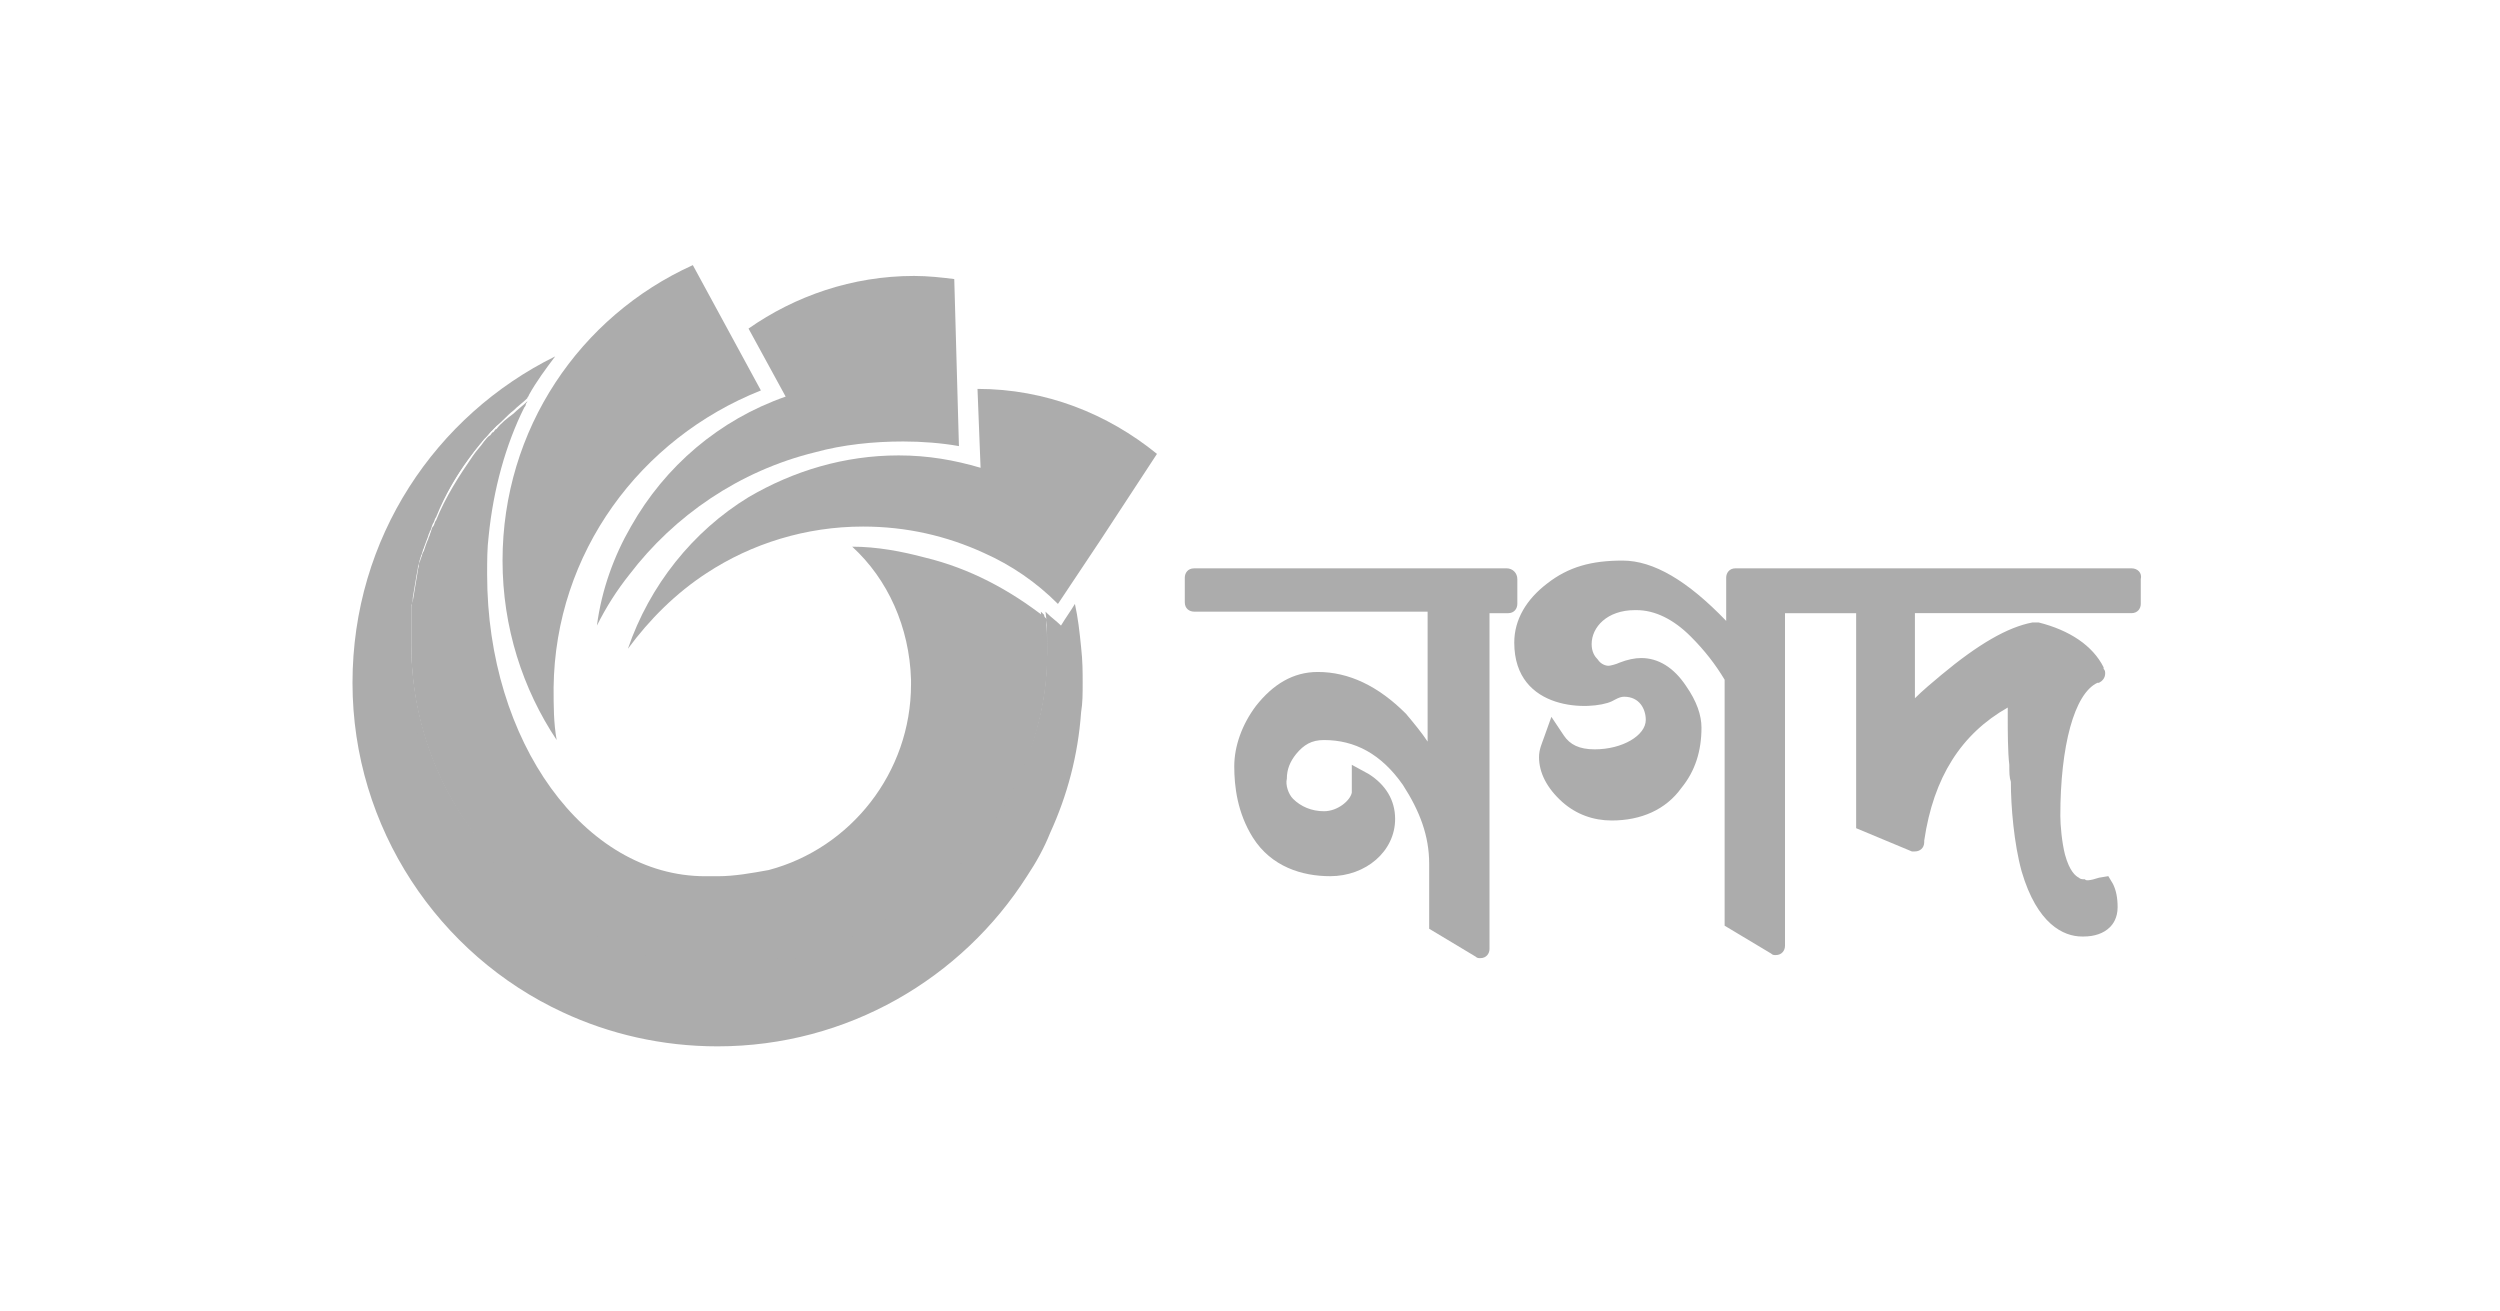
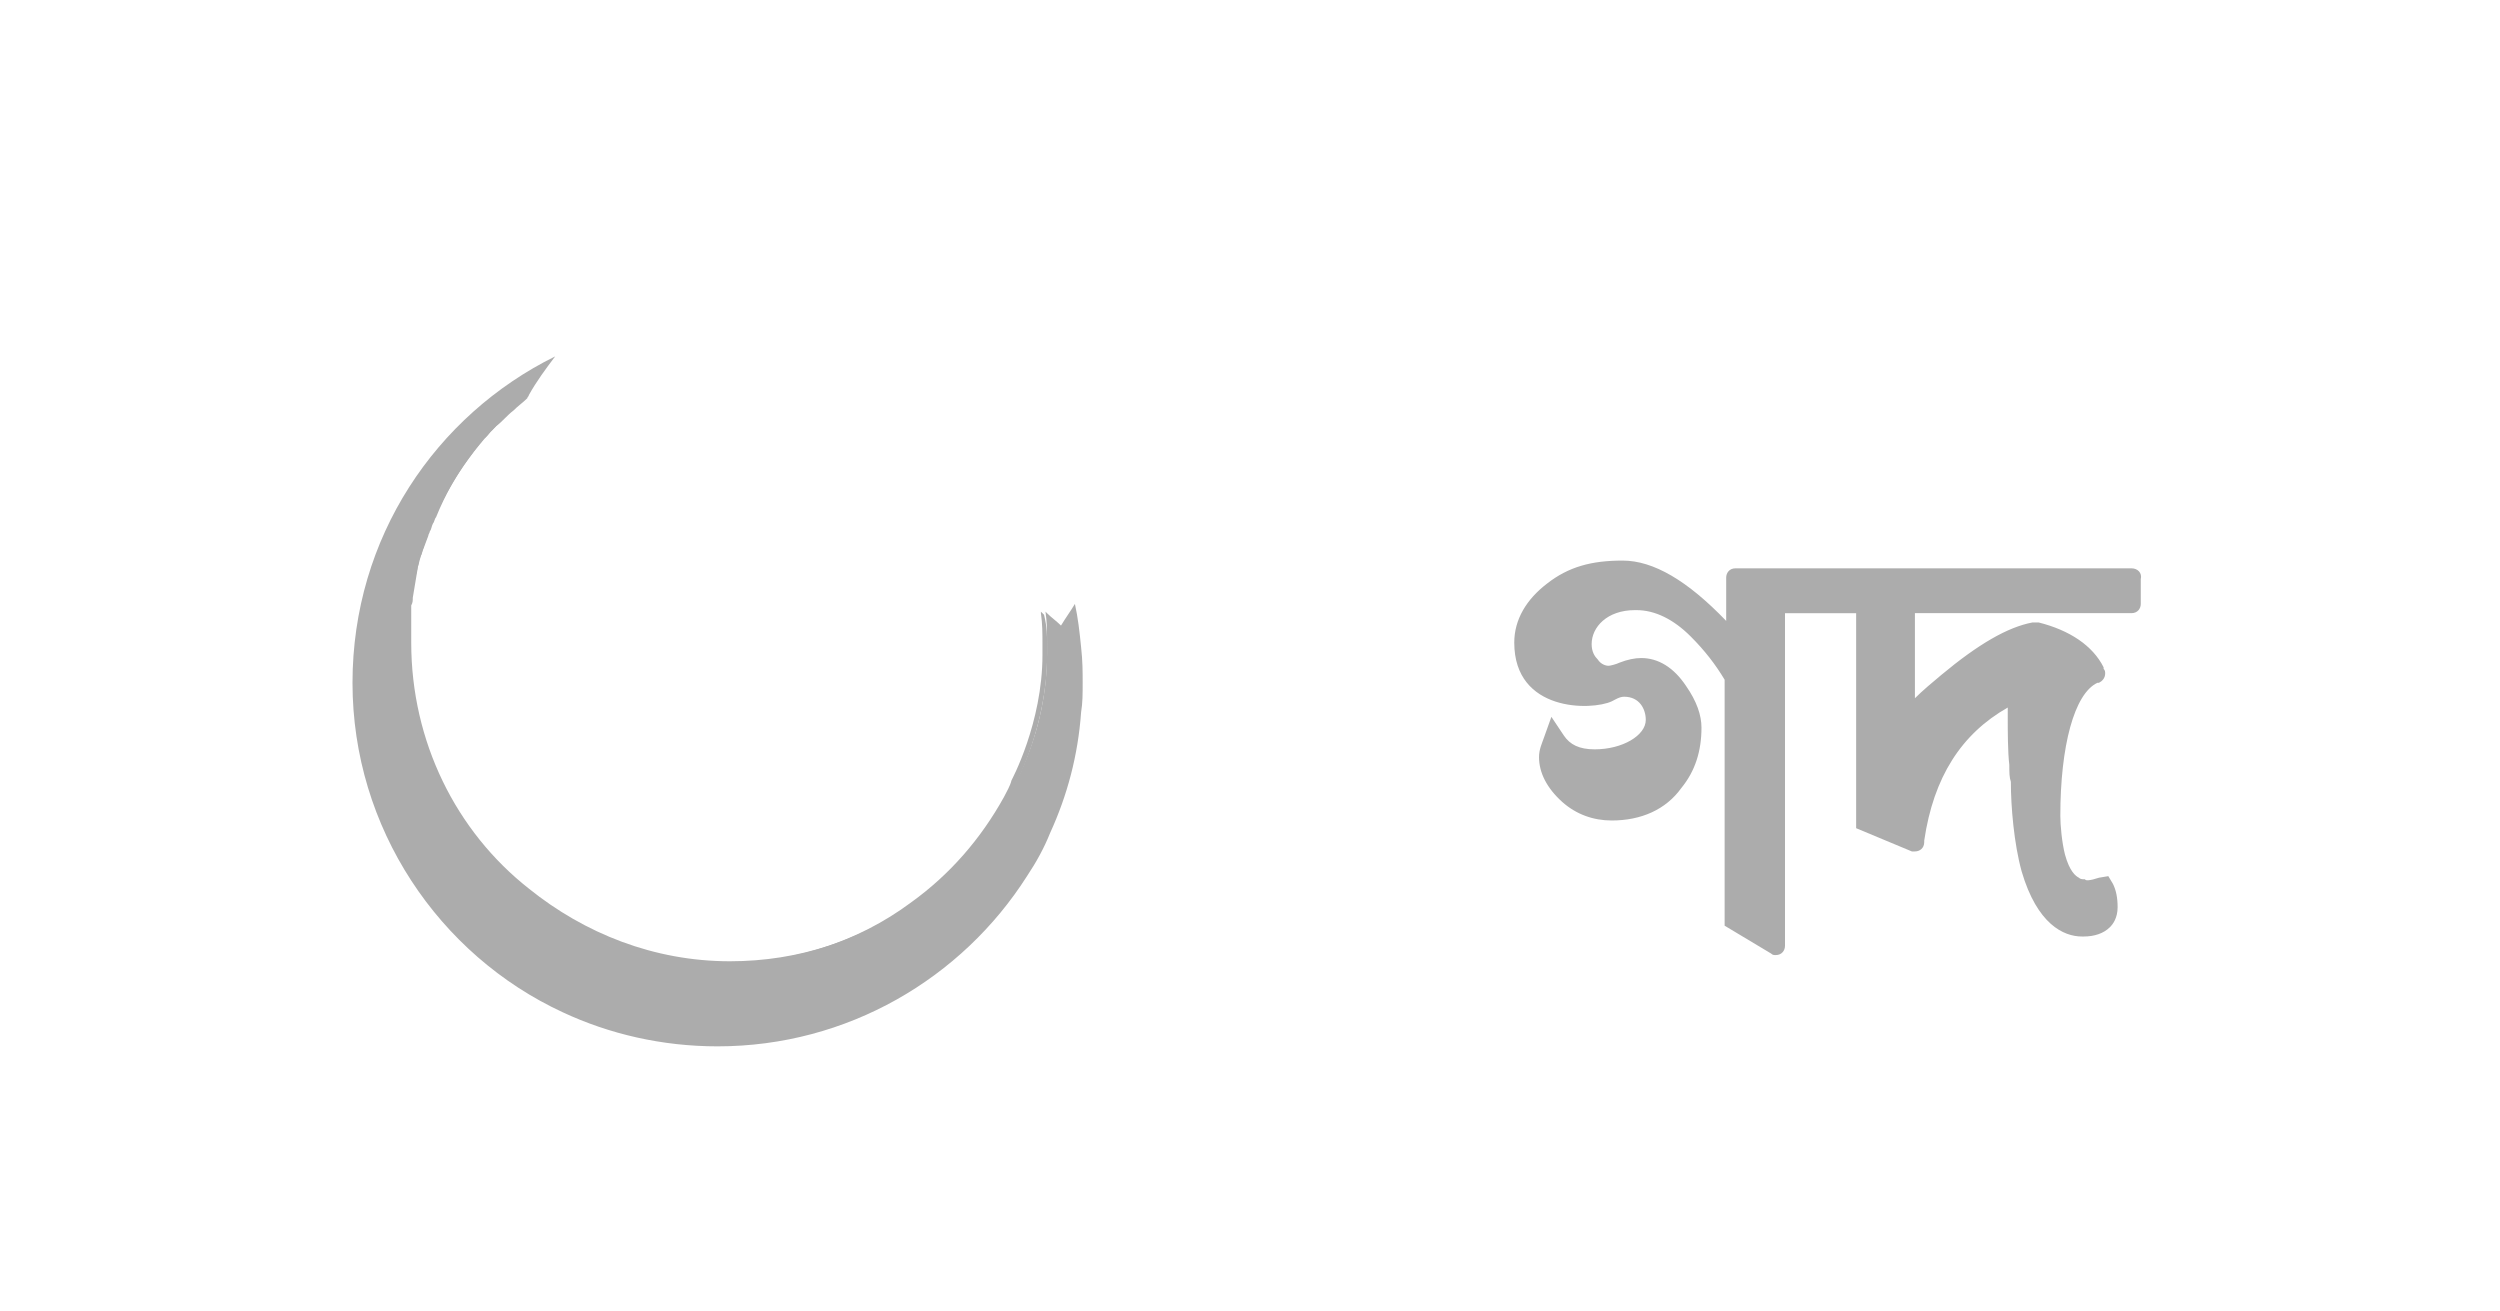
<svg xmlns="http://www.w3.org/2000/svg" width="61" height="32" viewBox="0 0 61 32" fill="none">
-   <path d="M36.76 13.868H29.135C28.984 13.868 28.909 13.981 28.909 14.094V14.698C28.909 14.849 29.022 14.924 29.135 14.924H34.834V18.095C34.684 17.868 34.495 17.642 34.306 17.416C33.627 16.736 32.909 16.396 32.154 16.396C31.55 16.396 31.06 16.698 30.644 17.226C30.304 17.679 30.116 18.208 30.116 18.699C30.116 19.189 30.191 19.831 30.569 20.435C31.021 21.152 31.776 21.379 32.456 21.379C33.324 21.379 34.041 20.775 34.041 19.982C34.041 19.529 33.815 19.152 33.4 18.888L32.984 18.661V19.341C32.947 19.529 32.645 19.794 32.305 19.794C32.003 19.794 31.739 19.68 31.55 19.491C31.437 19.378 31.361 19.151 31.399 19.001C31.399 18.774 31.475 18.586 31.626 18.397C31.814 18.171 32.003 18.057 32.305 18.057C33.06 18.057 33.702 18.397 34.23 19.151C34.645 19.793 34.872 20.397 34.872 21.077V22.662L36.004 23.341C36.042 23.379 36.08 23.379 36.118 23.379C36.268 23.379 36.344 23.266 36.344 23.153V14.962H36.797C36.948 14.962 37.023 14.848 37.023 14.735V14.132C37.023 13.981 36.91 13.867 36.759 13.867L36.76 13.868Z" fill="#ACACAC" />
  <path d="M52.009 13.867H42.346C42.195 13.867 42.119 13.981 42.119 14.094V15.15C41.176 14.169 40.345 13.678 39.59 13.678C38.835 13.678 38.269 13.829 37.741 14.245C37.25 14.622 36.948 15.113 36.948 15.679C36.948 17.378 38.835 17.34 39.326 17.113C39.402 17.076 39.515 17 39.628 17C40.005 17 40.157 17.302 40.157 17.566C40.157 17.944 39.59 18.284 38.911 18.284C38.534 18.284 38.307 18.17 38.156 17.944L37.854 17.491L37.665 18.019C37.627 18.133 37.552 18.284 37.552 18.472C37.552 18.85 37.74 19.227 38.118 19.567C38.458 19.869 38.873 20.02 39.326 20.02C40.043 20.02 40.647 19.755 41.025 19.227C41.365 18.812 41.516 18.321 41.516 17.755C41.516 17.453 41.402 17.113 41.138 16.735C40.836 16.282 40.459 16.056 40.044 16.056C39.893 16.056 39.704 16.094 39.515 16.169C39.44 16.207 39.289 16.245 39.251 16.245C39.175 16.245 39.062 16.207 38.987 16.094C38.911 16.018 38.836 15.905 38.836 15.717C38.836 15.302 39.213 14.887 39.892 14.887H39.93C40.383 14.887 40.836 15.113 41.251 15.528C41.591 15.868 41.855 16.208 42.081 16.585V22.587L43.214 23.266C43.252 23.304 43.289 23.304 43.327 23.304C43.478 23.304 43.554 23.19 43.554 23.077V14.962H45.29V20.208L46.649 20.775H46.725C46.838 20.775 46.951 20.699 46.951 20.548V20.511C47.178 18.963 47.857 17.906 48.989 17.264V17.566C48.989 17.793 48.989 18.359 49.027 18.661C49.027 18.85 49.027 18.963 49.065 19.076C49.065 19.68 49.141 20.586 49.329 21.265C49.707 22.549 50.349 22.851 50.802 22.851H50.839C51.104 22.851 51.33 22.775 51.481 22.624C51.557 22.549 51.67 22.398 51.67 22.134C51.67 21.907 51.632 21.718 51.556 21.567L51.443 21.378L51.216 21.416C50.99 21.492 50.876 21.492 50.876 21.454H50.839C50.788 21.454 50.75 21.442 50.725 21.416C50.649 21.378 50.498 21.265 50.385 20.85C50.309 20.548 50.272 20.133 50.272 19.906C50.272 18.207 50.611 16.924 51.178 16.66H51.215C51.291 16.622 51.366 16.547 51.366 16.434C51.366 16.396 51.366 16.358 51.328 16.32V16.282C51.064 15.754 50.498 15.377 49.743 15.188H49.592C48.989 15.301 48.271 15.716 47.365 16.471C47.139 16.66 46.913 16.848 46.724 17.037V14.961H52.008C52.159 14.961 52.235 14.848 52.235 14.735V14.131C52.272 13.98 52.159 13.867 52.008 13.867L52.009 13.867Z" fill="#ACACAC" />
  <path d="M26.417 16.661C26.417 16.925 26.417 17.152 26.379 17.378C26.304 18.435 26.039 19.416 25.624 20.322C25.473 20.699 25.284 21.039 25.058 21.379C23.473 23.87 20.679 25.531 17.508 25.531C16.15 25.531 14.866 25.229 13.734 24.701C10.715 23.305 8.601 20.209 8.601 16.661C8.601 13.113 10.639 10.131 13.546 8.696C13.319 8.998 13.093 9.3 12.904 9.64C12.904 9.678 12.867 9.678 12.867 9.716C12.753 9.829 12.64 9.904 12.527 10.018C12.376 10.131 12.262 10.282 12.111 10.395L12.036 10.471L11.96 10.546C11.922 10.584 11.885 10.66 11.809 10.697C11.734 10.811 11.621 10.924 11.545 11.037C11.168 11.528 10.866 12.056 10.639 12.622C10.601 12.66 10.601 12.736 10.564 12.773C10.526 12.849 10.526 12.924 10.488 12.962C10.488 13 10.45 13.037 10.45 13.075C10.412 13.189 10.374 13.264 10.337 13.377C10.299 13.453 10.299 13.528 10.261 13.566C10.261 13.604 10.223 13.642 10.223 13.68C10.223 13.755 10.185 13.83 10.185 13.906L10.072 14.585C10.072 14.661 10.072 14.699 10.034 14.774V15.68C10.034 18.096 11.129 20.285 12.903 21.681C14.262 22.776 15.96 23.455 17.81 23.455C19.509 23.455 21.056 22.927 22.34 21.983C23.284 21.304 24.038 20.436 24.604 19.416C24.68 19.265 24.755 19.152 24.831 19.001C25.284 18.058 25.548 17.038 25.548 15.944V15.679C25.548 15.415 25.548 15.189 25.51 14.924L25.548 14.962C25.662 15.076 25.775 15.151 25.888 15.264C26.002 15.076 26.114 14.924 26.228 14.736C26.304 15.076 26.341 15.415 26.379 15.792C26.417 16.132 26.417 16.396 26.417 16.66L26.417 16.661Z" fill="#ACACAC" />
-   <path d="M18.566 9.527L16.905 6.469C14.15 7.715 12.262 10.47 12.262 13.679C12.262 15.302 12.753 16.812 13.583 18.057C13.508 17.642 13.508 17.227 13.508 16.774C13.546 13.49 15.622 10.697 18.566 9.527H18.566Z" fill="#ACACAC" />
-   <path d="M19.887 11.036C20.567 10.848 21.322 10.772 22.039 10.772C22.492 10.772 22.983 10.81 23.398 10.885L23.36 9.527L23.284 6.809C22.982 6.771 22.643 6.733 22.303 6.733C20.793 6.733 19.397 7.224 18.264 8.017L19.17 9.677C17.547 10.244 16.226 11.376 15.395 12.848C14.98 13.565 14.678 14.395 14.565 15.264C14.791 14.811 15.056 14.396 15.358 14.018C16.452 12.584 18.037 11.489 19.887 11.036Z" fill="#ACACAC" />
-   <path d="M23.851 9.489L23.926 11.414C23.285 11.225 22.643 11.112 21.926 11.112C20.605 11.112 19.359 11.489 18.265 12.131C16.906 12.961 15.849 14.283 15.321 15.83C15.849 15.113 16.491 14.472 17.246 13.981C18.34 13.264 19.662 12.848 21.058 12.848C22.115 12.848 23.097 13.075 24.003 13.49C24.682 13.792 25.286 14.207 25.814 14.736L26.871 13.15L28.23 11.075C27.022 10.093 25.512 9.489 23.851 9.489L23.851 9.489Z" fill="#ACACAC" />
-   <path d="M25.549 15.755V16.019C25.549 17.604 24.907 18.925 24.832 19.077C24.756 19.227 24.681 19.341 24.605 19.492C24.039 20.511 23.284 21.379 22.341 22.058C21.058 22.964 19.51 23.531 17.811 23.531C15.961 23.531 14.225 22.889 12.904 21.757C11.167 20.322 10.035 18.171 10.035 15.755V14.849C10.035 14.774 10.035 14.736 10.073 14.661L10.186 13.981C10.186 13.906 10.224 13.831 10.224 13.755C10.224 13.717 10.262 13.679 10.262 13.641C10.3 13.566 10.3 13.491 10.338 13.453C10.375 13.339 10.413 13.226 10.451 13.151C10.451 13.113 10.489 13.075 10.489 13.037C10.527 12.961 10.527 12.886 10.565 12.848C10.602 12.811 10.602 12.735 10.64 12.698C10.867 12.131 11.207 11.603 11.546 11.113C11.622 10.999 11.735 10.886 11.81 10.773C11.848 10.735 11.886 10.659 11.961 10.622C11.999 10.584 11.999 10.546 12.037 10.546C12.075 10.508 12.075 10.47 12.113 10.47C12.226 10.32 12.377 10.206 12.528 10.093C12.641 9.98 12.754 9.904 12.867 9.791C12.867 9.829 12.83 9.829 12.83 9.867C12.83 9.904 12.792 9.942 12.792 9.942C12.339 10.848 12.037 11.943 11.924 13.075C11.886 13.378 11.886 13.679 11.886 14.019C11.886 18.096 14.264 21.38 17.208 21.38H17.51C17.925 21.38 18.34 21.304 18.756 21.229C20.756 20.7 22.229 18.851 22.229 16.699V16.585C22.191 15.302 21.662 14.132 20.794 13.339C21.398 13.339 22.002 13.453 22.568 13.604C23.663 13.868 24.644 14.396 25.512 15.076L25.55 15.114C25.512 15.264 25.55 15.529 25.55 15.755L25.549 15.755Z" fill="#ACACAC" />
  <path d="M25.549 15.755V16.019C25.549 17.68 24.794 19.114 24.794 19.114C24.719 19.265 24.643 19.379 24.568 19.529C24.001 20.549 23.209 21.417 22.265 22.096C20.944 23.078 19.359 23.568 17.698 23.568C15.886 23.568 14.15 22.927 12.753 21.794C10.942 20.322 9.884 18.096 9.884 15.755C9.884 13.415 10.941 11.188 12.753 9.716L12.829 9.64C12.829 9.678 12.791 9.678 12.791 9.716C12.791 9.754 12.753 9.754 12.753 9.791C10.979 11.264 9.96 13.415 9.96 15.755C9.96 18.096 10.979 20.247 12.791 21.757C14.15 22.889 15.924 23.493 17.698 23.493C19.321 23.493 20.907 23.003 22.228 22.021C23.172 21.342 23.927 20.474 24.493 19.454C24.568 19.303 24.643 19.19 24.681 19.039C24.681 19.039 25.436 17.642 25.436 15.982V15.717C25.436 15.453 25.436 15.227 25.398 14.962V14.925L25.436 14.962L25.474 15C25.55 15.302 25.55 15.529 25.55 15.755L25.549 15.755Z" fill="#ACACAC" />
</svg>